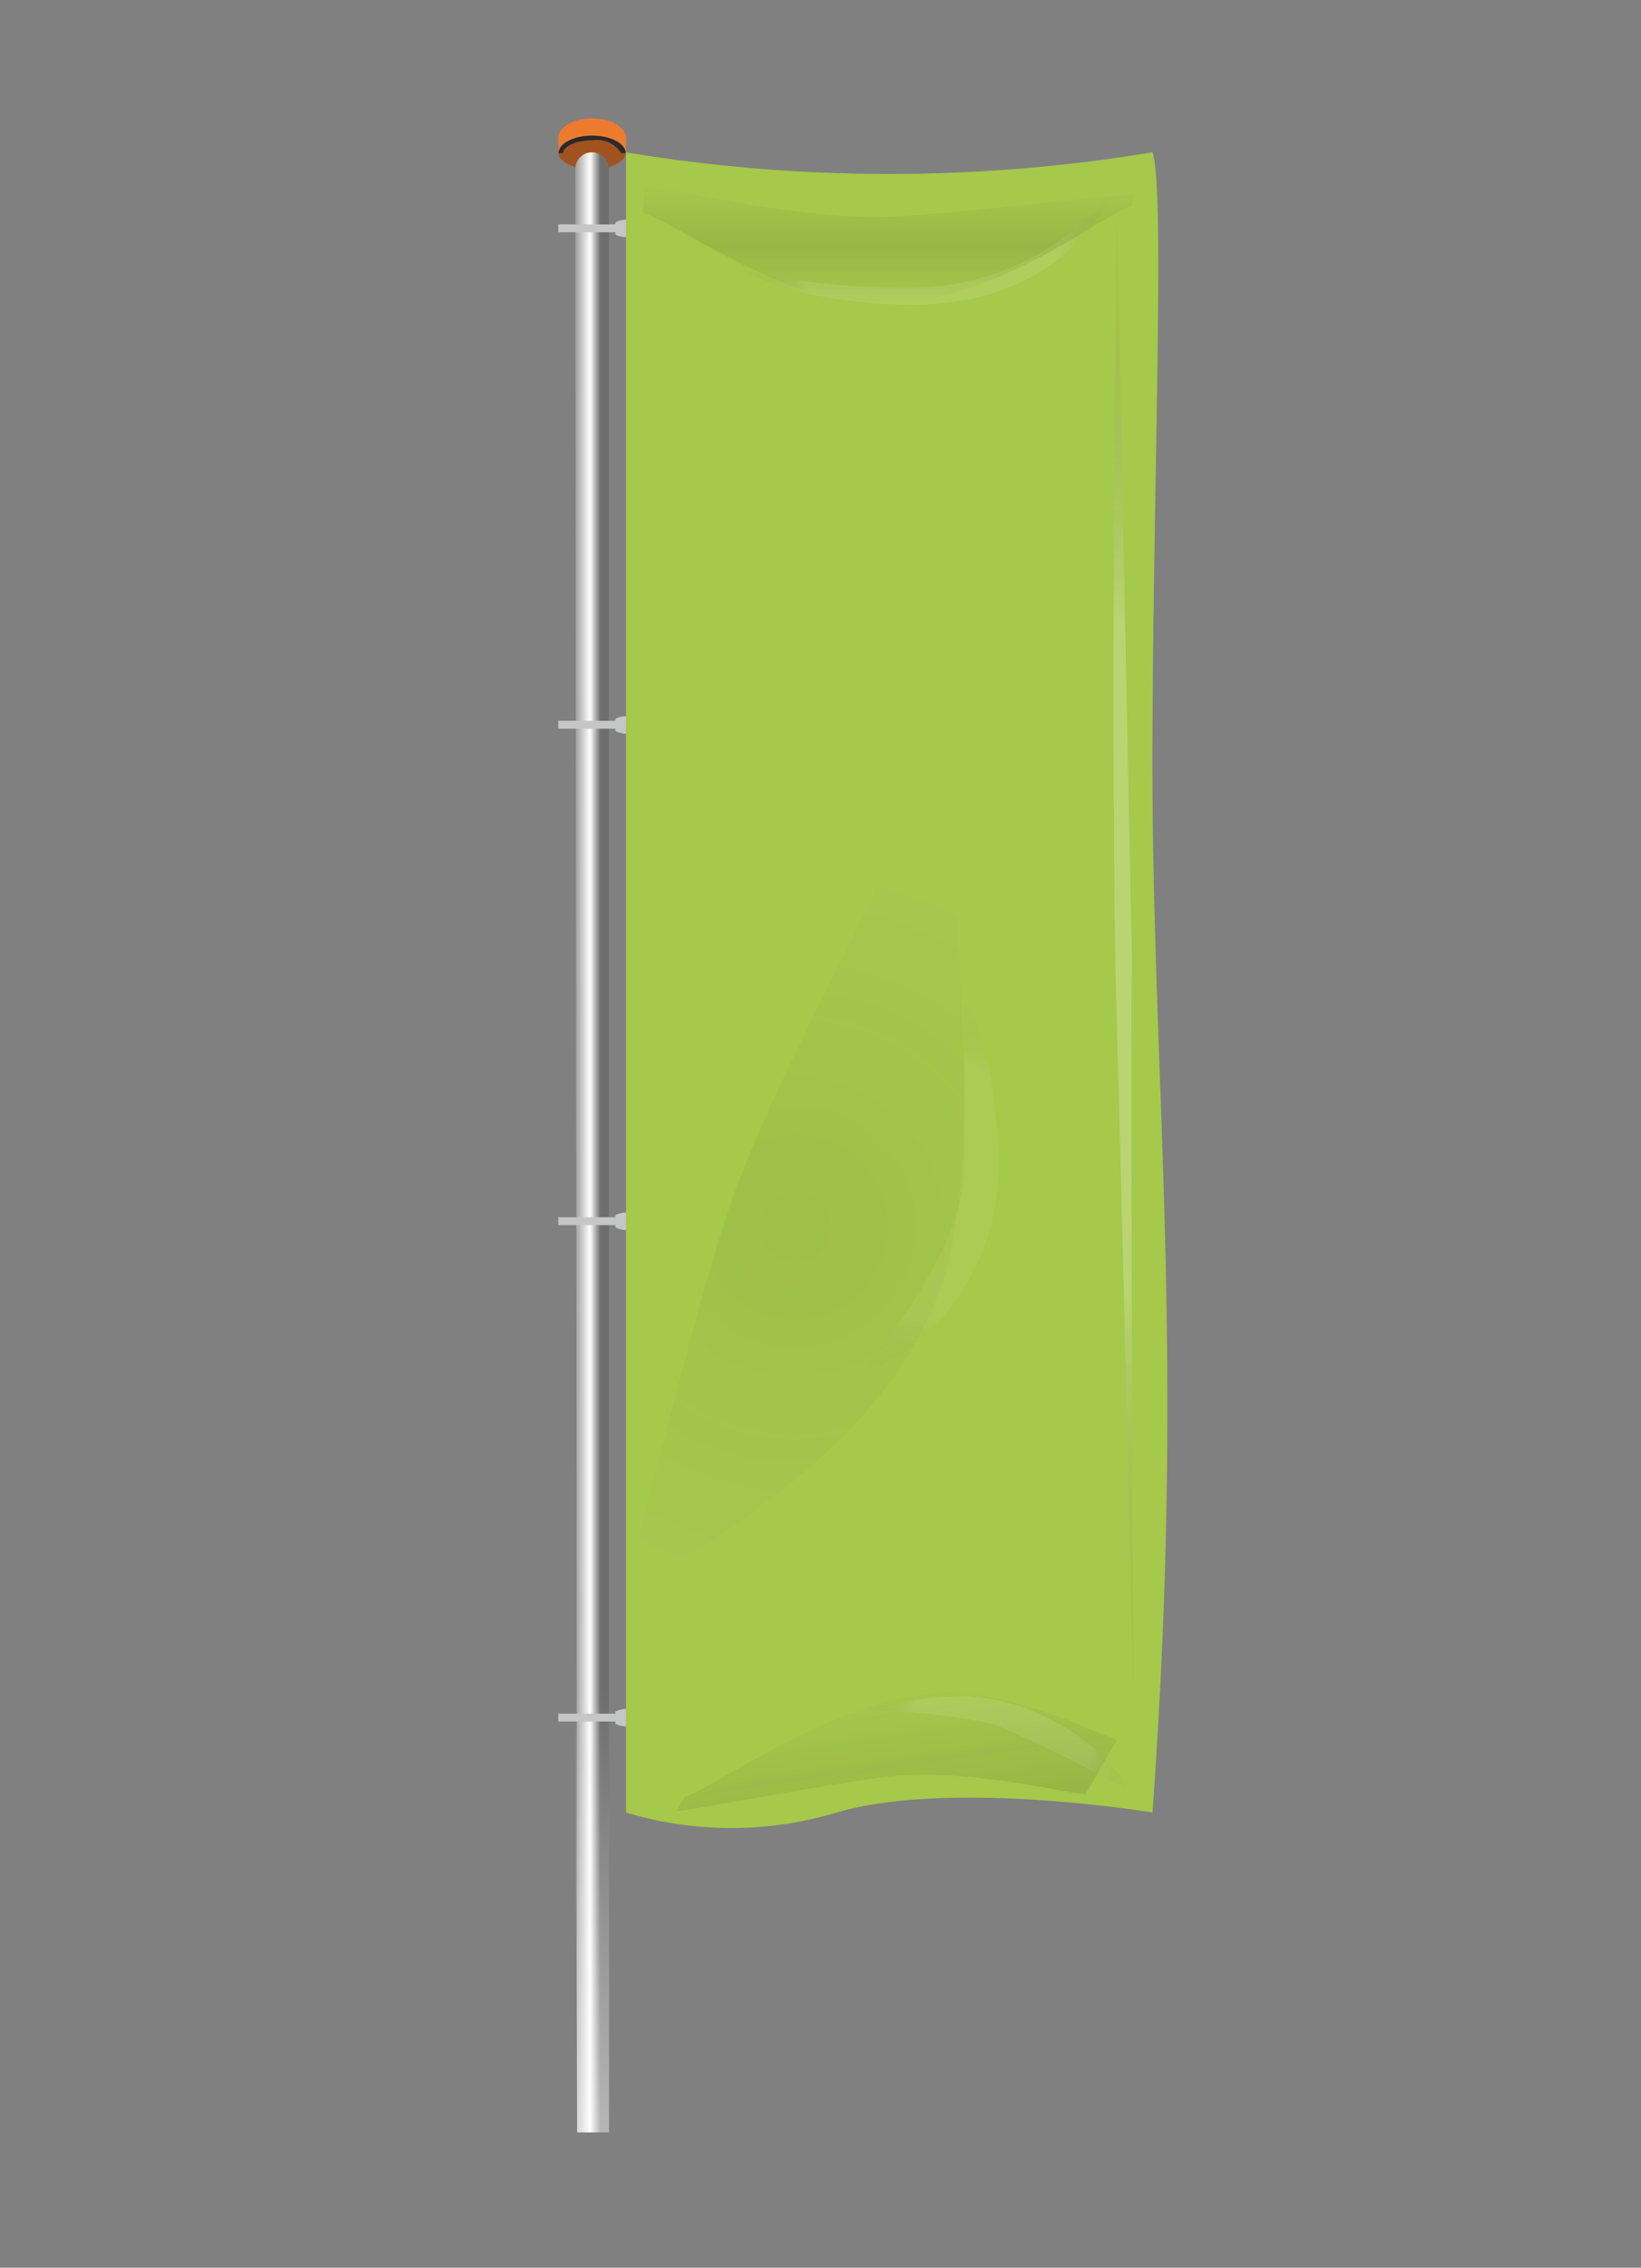
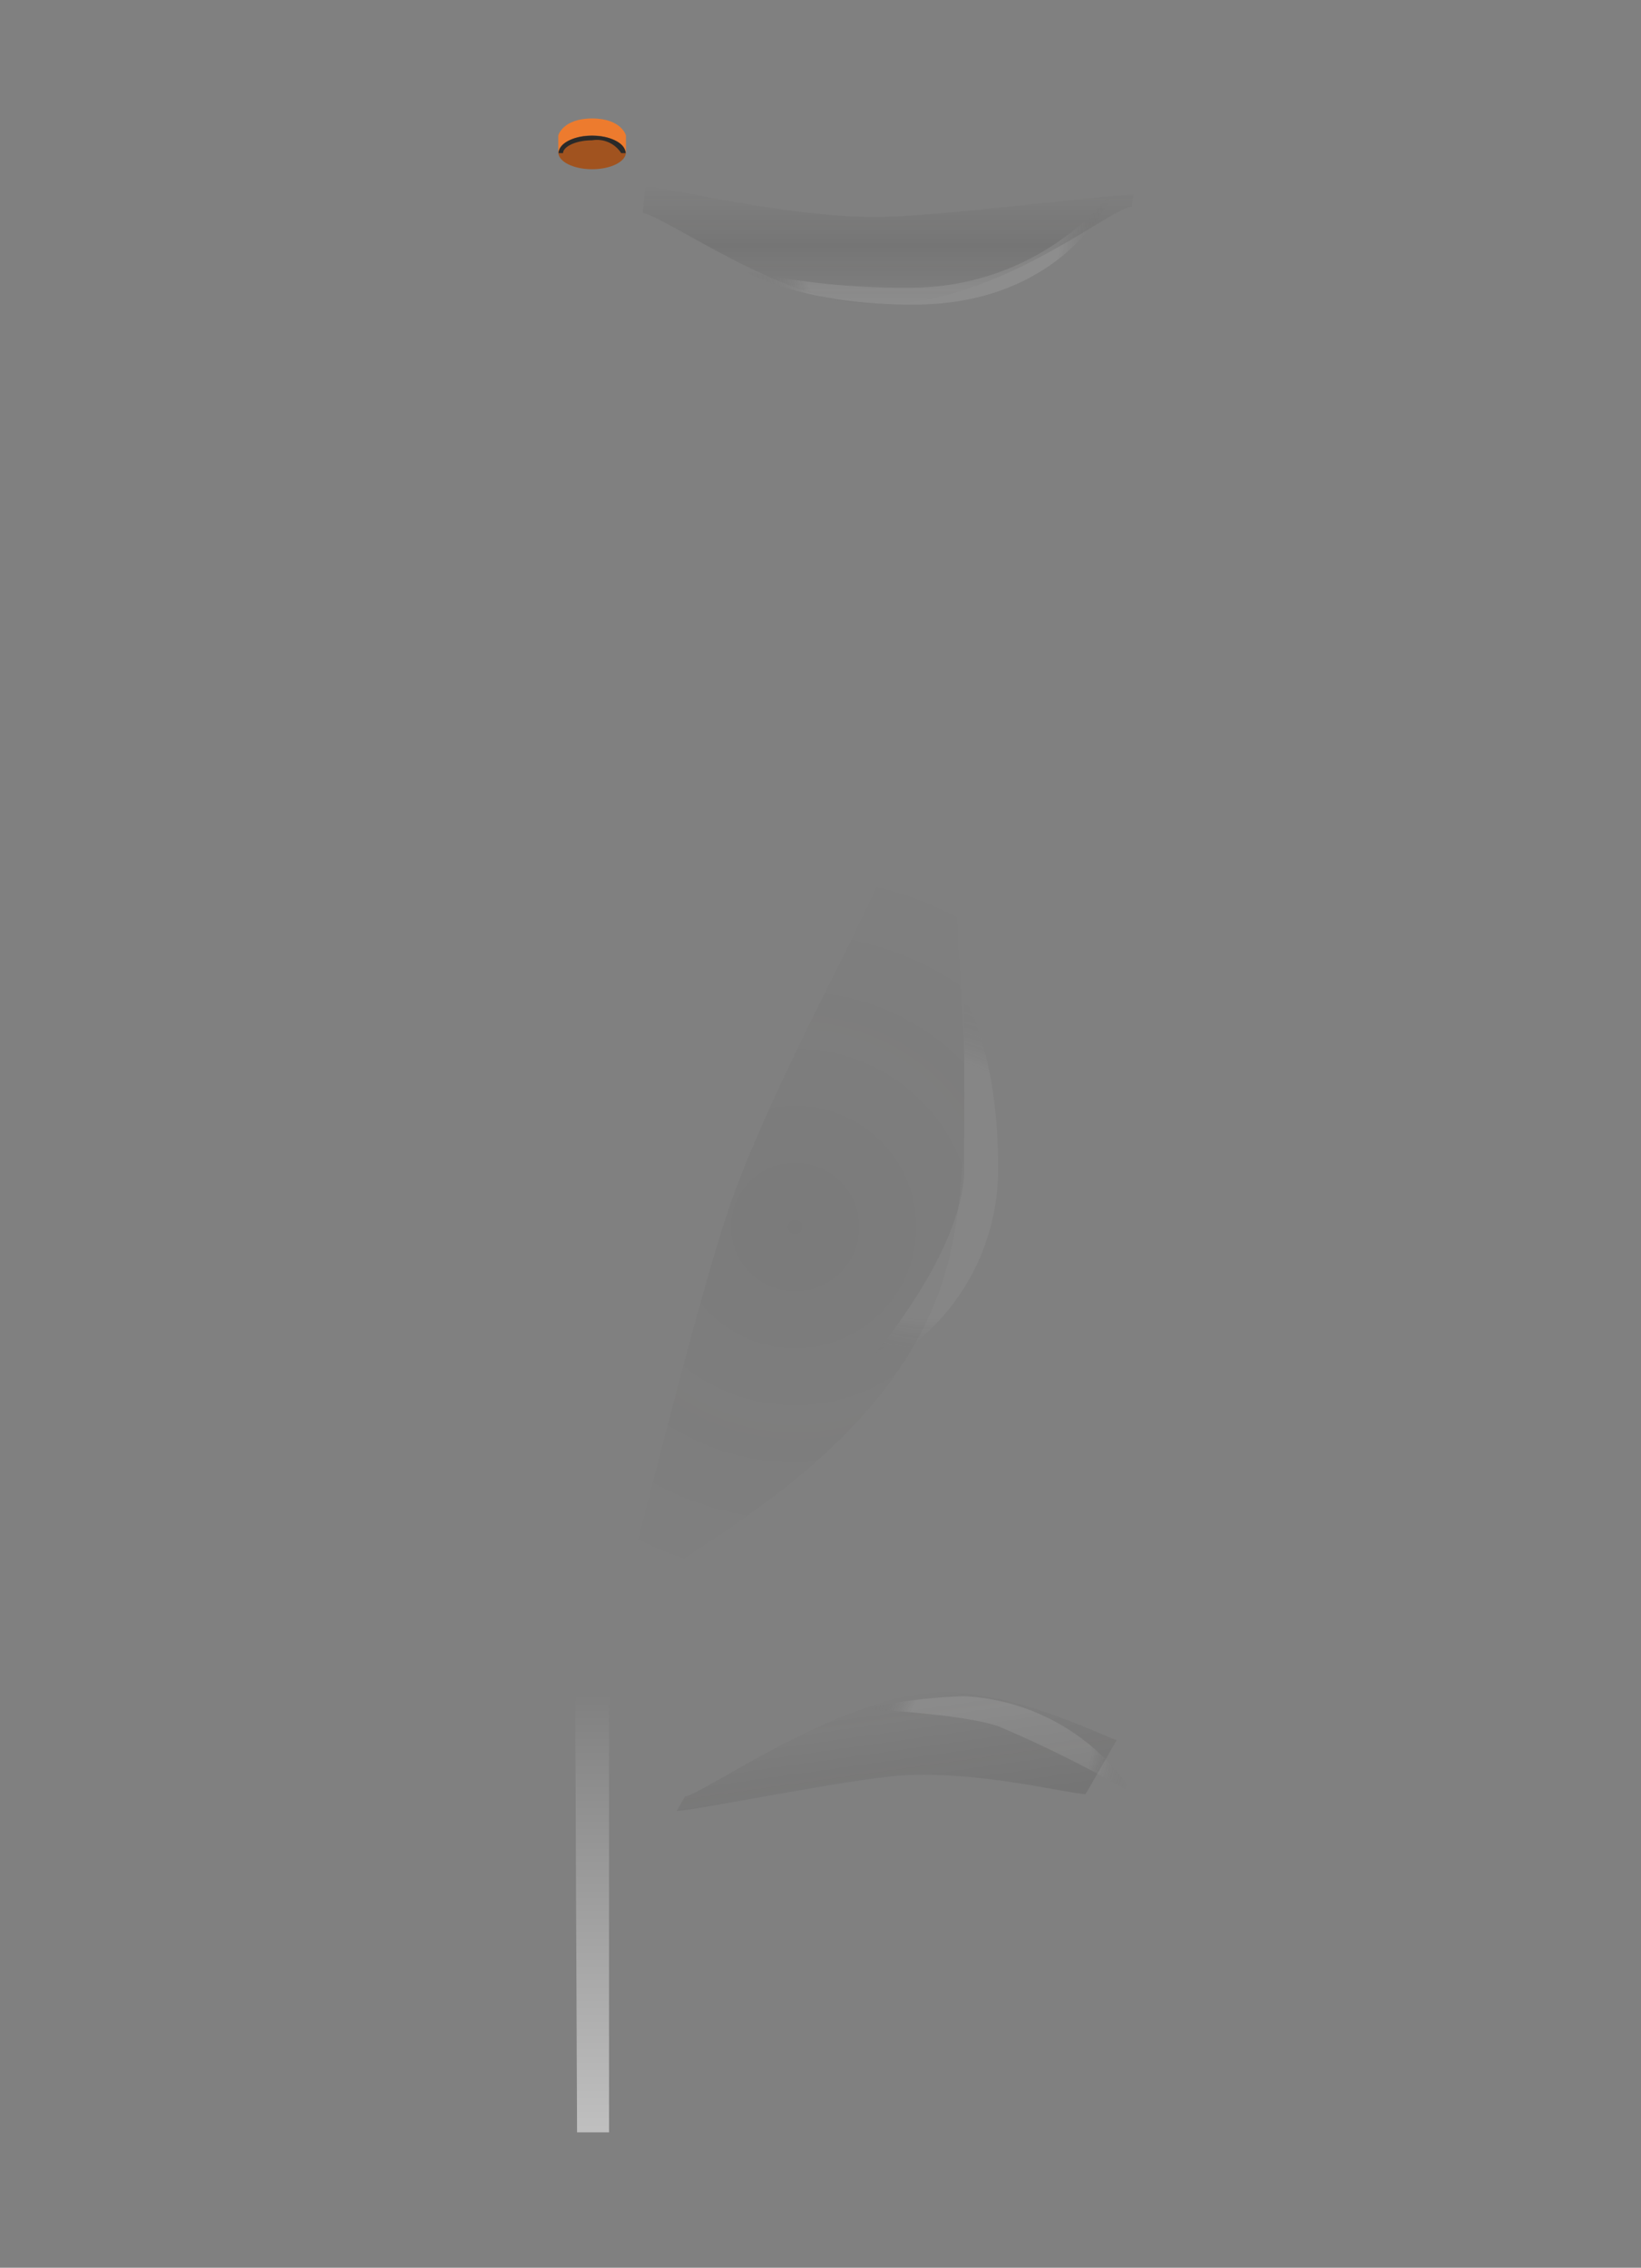
<svg xmlns="http://www.w3.org/2000/svg" xmlns:xlink="http://www.w3.org/1999/xlink" id="SVG_BANIER_copy" data-name="SVG BANIER copy" width="97" height="134" viewBox="0 0 97 134">
  <rect x="0" y="0" width="97" height="134" fill="#808080" stroke="none" />
  <defs>
    <style>
      .cls-1 {
        fill: #a1531f;
      }

      .cls-10, .cls-11, .cls-12, .cls-13, .cls-14, .cls-2, .cls-3, .cls-4, .cls-5, .cls-6, .cls-7, .cls-8, .cls-9 {
        fill-rule: evenodd;
      }

      .cls-2 {
        fill: url(#linear-gradient);
      }

      .cls-3 {
        opacity: 0.5;
        fill: url(#linear-gradient-2);
      }

      .cls-4 {
        fill: #ed7b2e;
      }

      .cls-5 {
        fill: #2a2a29;
      }

      .cls-6 {
        fill: #c5c6c6;
      }

      .cls-7 {
        fill: #A6C84B;
      }

      .cls-8 {
        opacity: 0.21;
        fill: url(#radial-gradient);
      }

      .cls-11, .cls-12, .cls-14, .cls-9 {
        opacity: 0.1;
      }

      .cls-9 {
        fill: url(#radial-gradient-2);
      }

      .cls-10, .cls-13 {
        opacity: 0.05;
      }

      .cls-10 {
        fill: url(#radial-gradient-3);
      }

      .cls-11 {
        fill: url(#radial-gradient-4);
      }

      .cls-12 {
        fill: url(#linear-gradient-3);
      }

      .cls-13 {
        fill: url(#radial-gradient-5);
      }

      .cls-14 {
        fill: url(#linear-gradient-4);
      }
    </style>
    <linearGradient id="linear-gradient" x1="34" y1="67.5" x2="36" y2="67.5" gradientUnits="userSpaceOnUse">
      <stop offset="0" stop-color="#9c9c9c" />
      <stop offset="0.438" stop-color="#fff" />
      <stop offset="0.746" stop-color="#6e6e6e" />
      <stop offset="1" stop-color="#6e6e6e" />
    </linearGradient>
    <linearGradient id="linear-gradient-2" x1="35" y1="126" x2="35" y2="100" gradientUnits="userSpaceOnUse">
      <stop offset="0" stop-color="#fff" />
      <stop offset="1" stop-color="#fff" stop-opacity="0" />
    </linearGradient>
    <radialGradient id="radial-gradient" cx="66.422" cy="56.5" r="44.5" gradientUnits="userSpaceOnUse">
      <stop offset="0" stop-color="#fff" />
      <stop offset="0.449" stop-color="#fff" />
      <stop offset="1" stop-color="#181716" stop-opacity="0" />
    </radialGradient>
    <radialGradient id="radial-gradient-2" cx="59" cy="103.109" r="8" gradientUnits="userSpaceOnUse">
      <stop offset="0" stop-color="#fff" />
      <stop offset="0.69" stop-color="#fff" />
      <stop offset="1" stop-color="#181716" stop-opacity="0" />
    </radialGradient>
    <radialGradient id="radial-gradient-3" cx="54.766" cy="70.203" r="11.203" xlink:href="#radial-gradient-2" />
    <radialGradient id="radial-gradient-4" cx="55" cy="14.5" r="11" xlink:href="#radial-gradient-2" />
    <linearGradient id="linear-gradient-3" x1="52.5" y1="18" x2="52.5" y2="11" gradientUnits="userSpaceOnUse">
      <stop offset="0" stop-color="#181716" stop-opacity="0" />
      <stop offset="0.5" stop-color="#181716" />
      <stop offset="1" stop-color="#181716" stop-opacity="0" />
    </linearGradient>
    <radialGradient id="radial-gradient-5" cx="47" cy="72.5" r="21.5" gradientUnits="userSpaceOnUse">
      <stop offset="0" stop-color="#181716" />
      <stop offset="1" stop-color="#181716" stop-opacity="0" />
    </radialGradient>
    <linearGradient id="linear-gradient-4" x1="53.492" y1="107" x2="52.508" y2="100" xlink:href="#radial-gradient-5" />
  </defs>
  <g id="PAAL">
    <ellipse class="cls-1" cx="35" cy="9" rx="2" ry="1" />
-     <path class="cls-2" d="M36,126H34.111L34,10a1,1,0,0,1,2,0V126Z" />
    <path id="Shape_5_copy" data-name="Shape 5 copy" class="cls-3" d="M36,126H34.111L34,100h2v26Z" />
    <path class="cls-4" d="M37,9s-0.326-1-2-1-2,1-2,1V8s0.269-1,2-1,2,1,2,1V9Z" />
    <path class="cls-5" d="M36.978,9.047h-0.26A1.7,1.7,0,0,0,35,8.291c-1.013,0-1.718.4-1.718,0.756H33.02c0-.575.869-1.025,1.979-1.025S36.978,8.473,36.978,9.047Z" />
  </g>
-   <path id="hangers" class="cls-6" d="M37.188,101a1.343,1.343,0,0,0-.811.134v0.123H33v0.467h3.375v0.139a1.343,1.343,0,0,0,.811.134A1.344,1.344,0,0,0,38,101.863v-0.729A1.343,1.343,0,0,0,37.188,101Zm0-29.333a1.347,1.347,0,0,0-.812.134v0.123H33v0.467h3.375v0.139a1.348,1.348,0,0,0,.811.134A1.348,1.348,0,0,0,38,72.531V71.8A1.346,1.346,0,0,0,37.188,71.667Zm0-29.333a1.346,1.346,0,0,0-.811.134v0.123H33v0.467h3.375V43.2a1.345,1.345,0,0,0,.811.134A1.345,1.345,0,0,0,38,43.2v-0.73A1.346,1.346,0,0,0,37.189,42.335Zm0-29.333a1.345,1.345,0,0,0-.811.134v0.123H33v0.467h3.375v0.139a1.345,1.345,0,0,0,.811.134A1.345,1.345,0,0,0,38,13.865v-0.73A1.345,1.345,0,0,0,37.189,13Z" />
-   <path id="vlagkleur" class="cls-7" d="M37,107.1a21.6,21.6,0,0,0,12.465,0c6.727-1.973,18.657,0,18.657,0,1.98-27.282,0-42.955,0-61.821,0-16.253.778-34.081,0-36.28A95.2,95.2,0,0,1,37,9v98.1Z" />
  <g id="shine">
-     <path id="shine-2" data-name="shine" class="cls-8" d="M67,60c-0.278-15.355,0,41,0,41s-0.6-27.253-1-41,0-48,0-48S67.278,75.355,67,60Z" />
    <path id="shine-3" data-name="shine" class="cls-9" d="M56.958,100.227A12.68,12.68,0,0,1,67,106a70.9,70.9,0,0,0-8-4c-2.376-.785-8-1-8-1A30.952,30.952,0,0,1,56.958,100.227Z" />
    <path id="shine-4" data-name="shine" class="cls-10" d="M59,69a13.2,13.2,0,0,1-8.459,12.408S57,74.39,57,69V59S59,62.038,59,69Z" />
    <path id="shine-5" data-name="shine" class="cls-11" d="M54,18c9.344,0,12-6.991,12-6.991A15.354,15.354,0,0,1,54,17a44.423,44.423,0,0,1-10-1S47.164,18,54,18Z" />
  </g>
  <g id="schaduw">
    <path id="schaduw-2" data-name="schaduw" class="cls-12" d="M66.906,12.211c-1.318.033-8.424,6.3-15.926,5.748C46,17.593,39.634,13,38,12.569c0.026-.173.086-1.061,0.118-1.278s0.03-.075.062-0.289c1.671,0.153,8.224,1.8,13.513,1.819,3.663,0.016,14-1.366,15.3-1.314l-0.023.175-0.023.177-0.028.211Z" />
    <path id="schaduw-3" data-name="schaduw" class="cls-13" d="M38.136,94C38.911,92.13,52.46,86.654,55.85,75.3c2.252-7.547.462-20.052,0.73-22.821-0.284-.1-2.832-0.926-3.19-1.05s-0.71-.3-1.061-0.424C51.617,53.616,46.4,62.54,43.475,70.31c-2.026,5.381-5.838,21.378-6.474,23.3l0.281,0.1,0.286,0.1,0.34,0.118Z" />
    <path id="schaduw-4" data-name="schaduw" class="cls-14" d="M40.49,106.15c1.118-.112,9.662-6.36,15.714-6.152,4.022,0.138,8.636,2.4,9.8,2.831l-0.368.638-1.471,2.553c-1.355-.094-6.308-1.381-10.788-1.114-3.1.185-12.32,2.088-13.377,2.1l0.122-.211,0.124-.215,0.147-.255Z" />
  </g>
</svg>